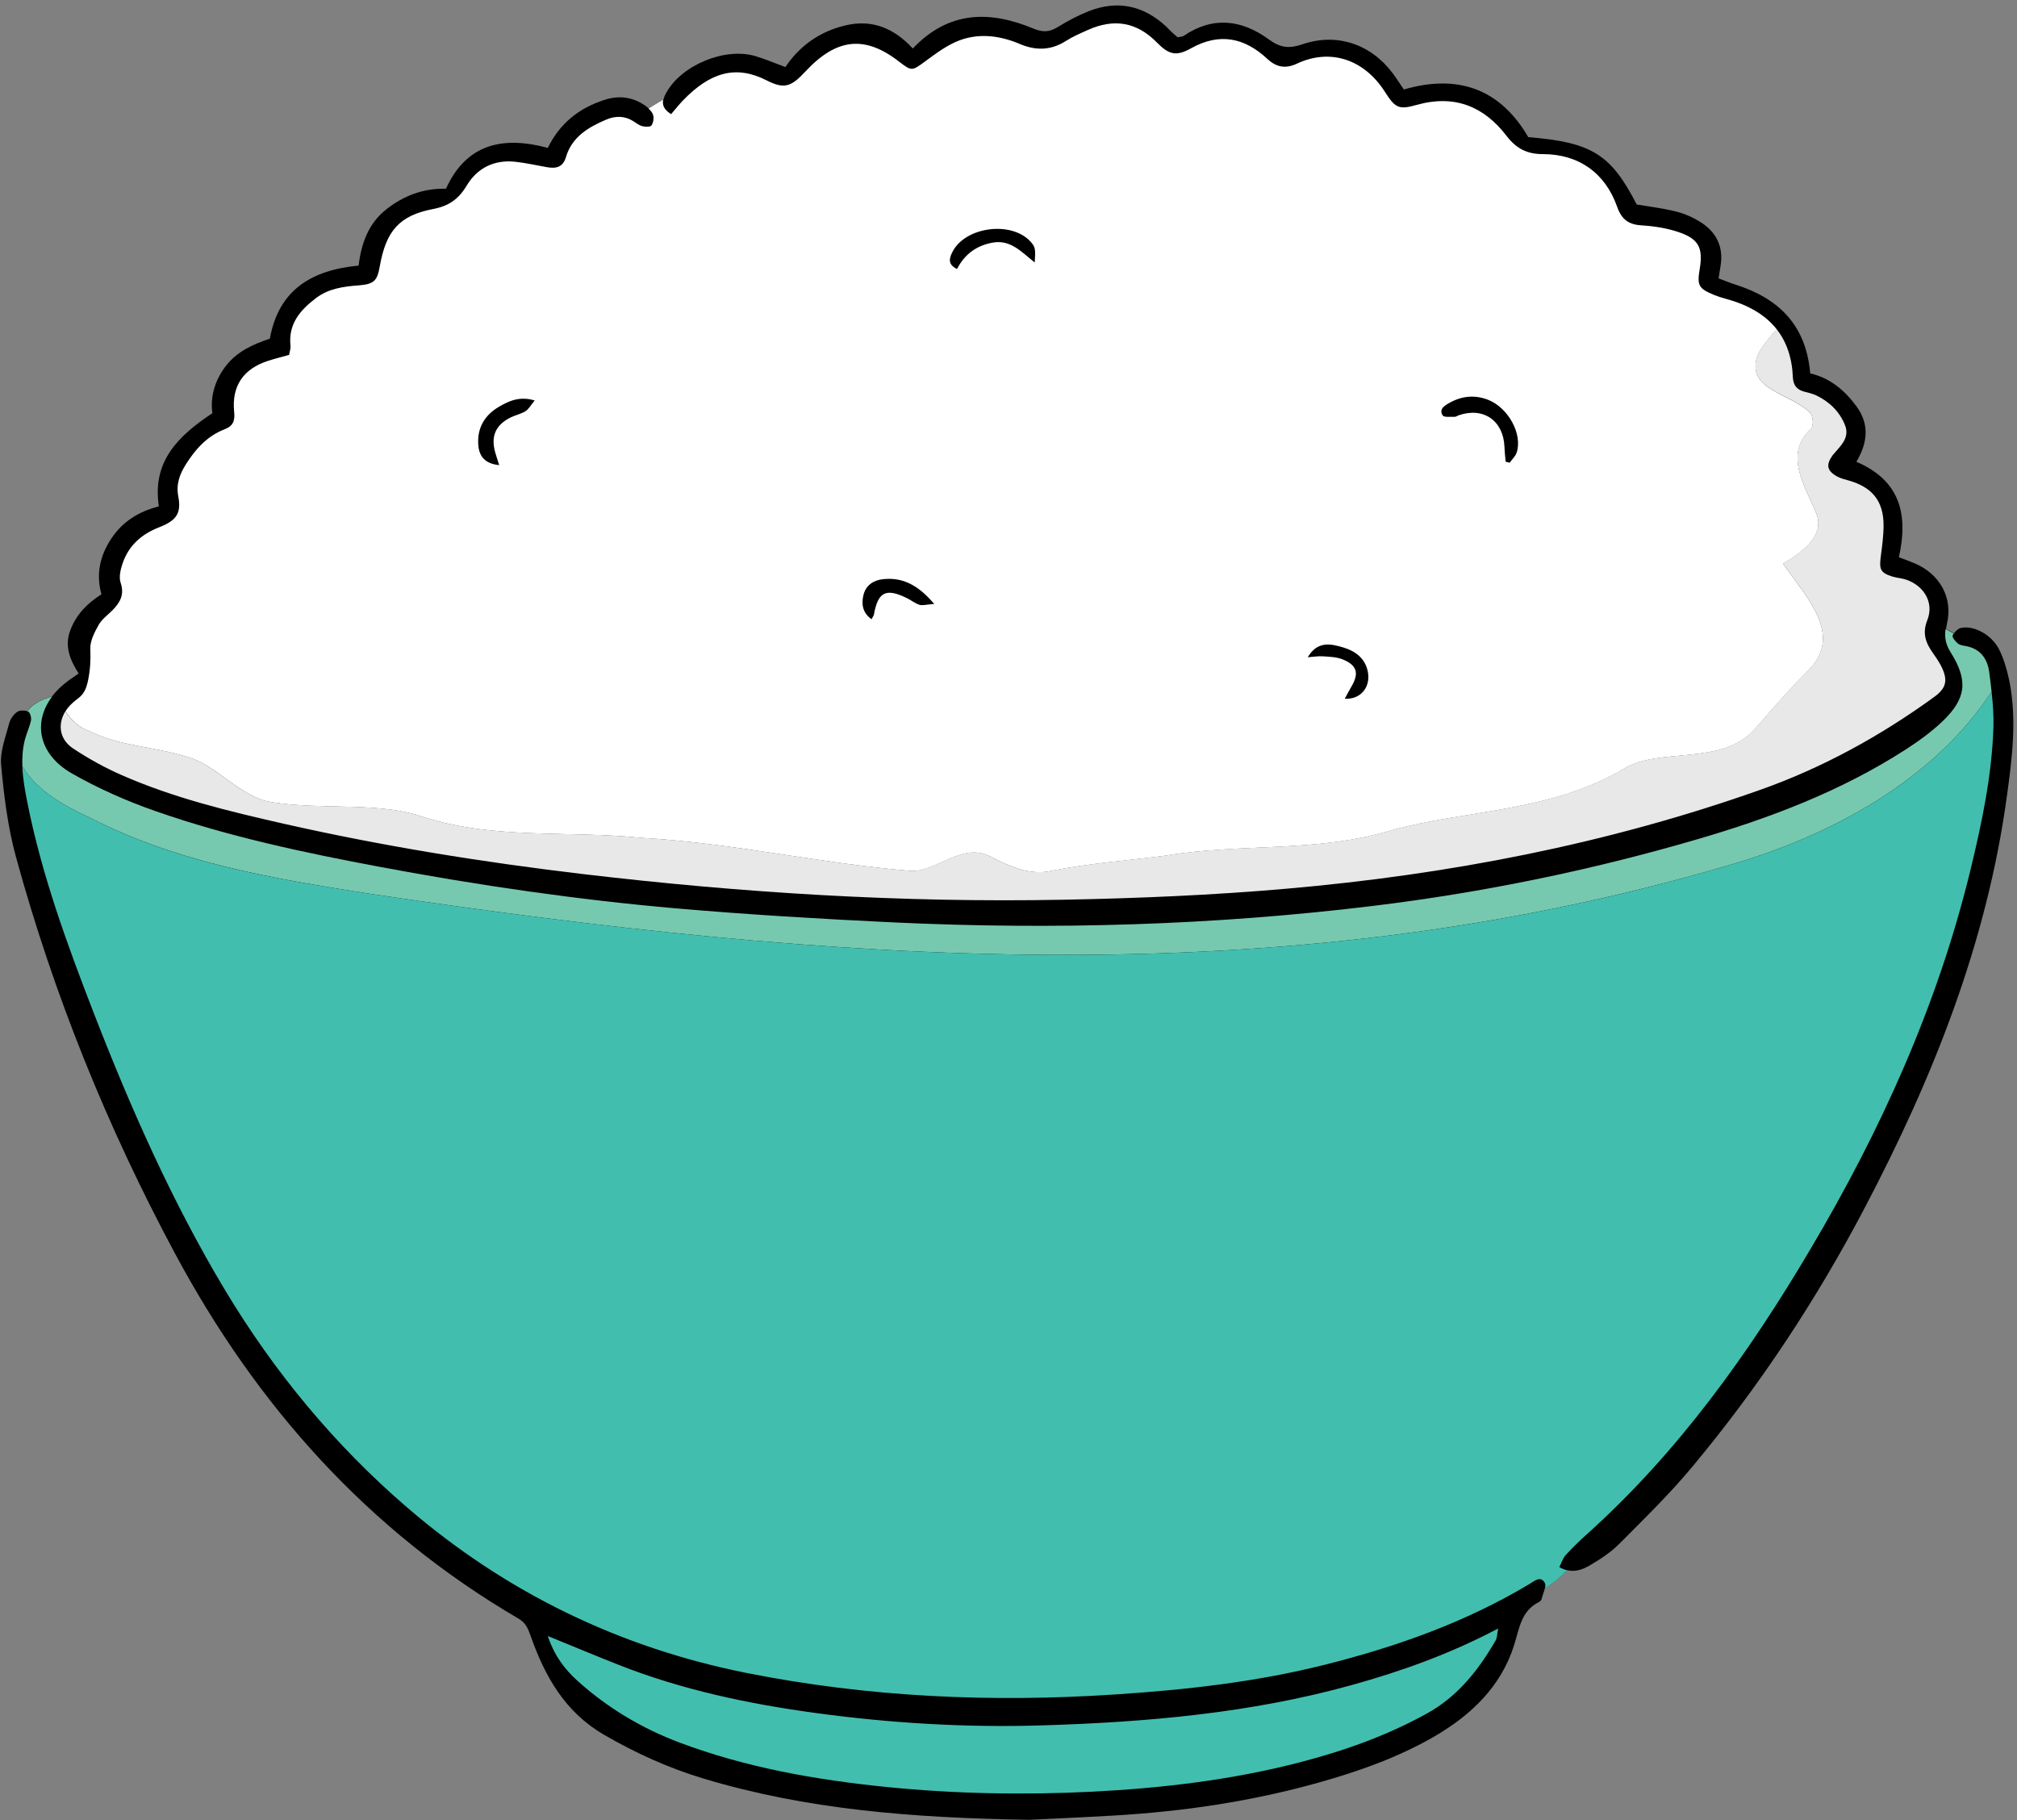
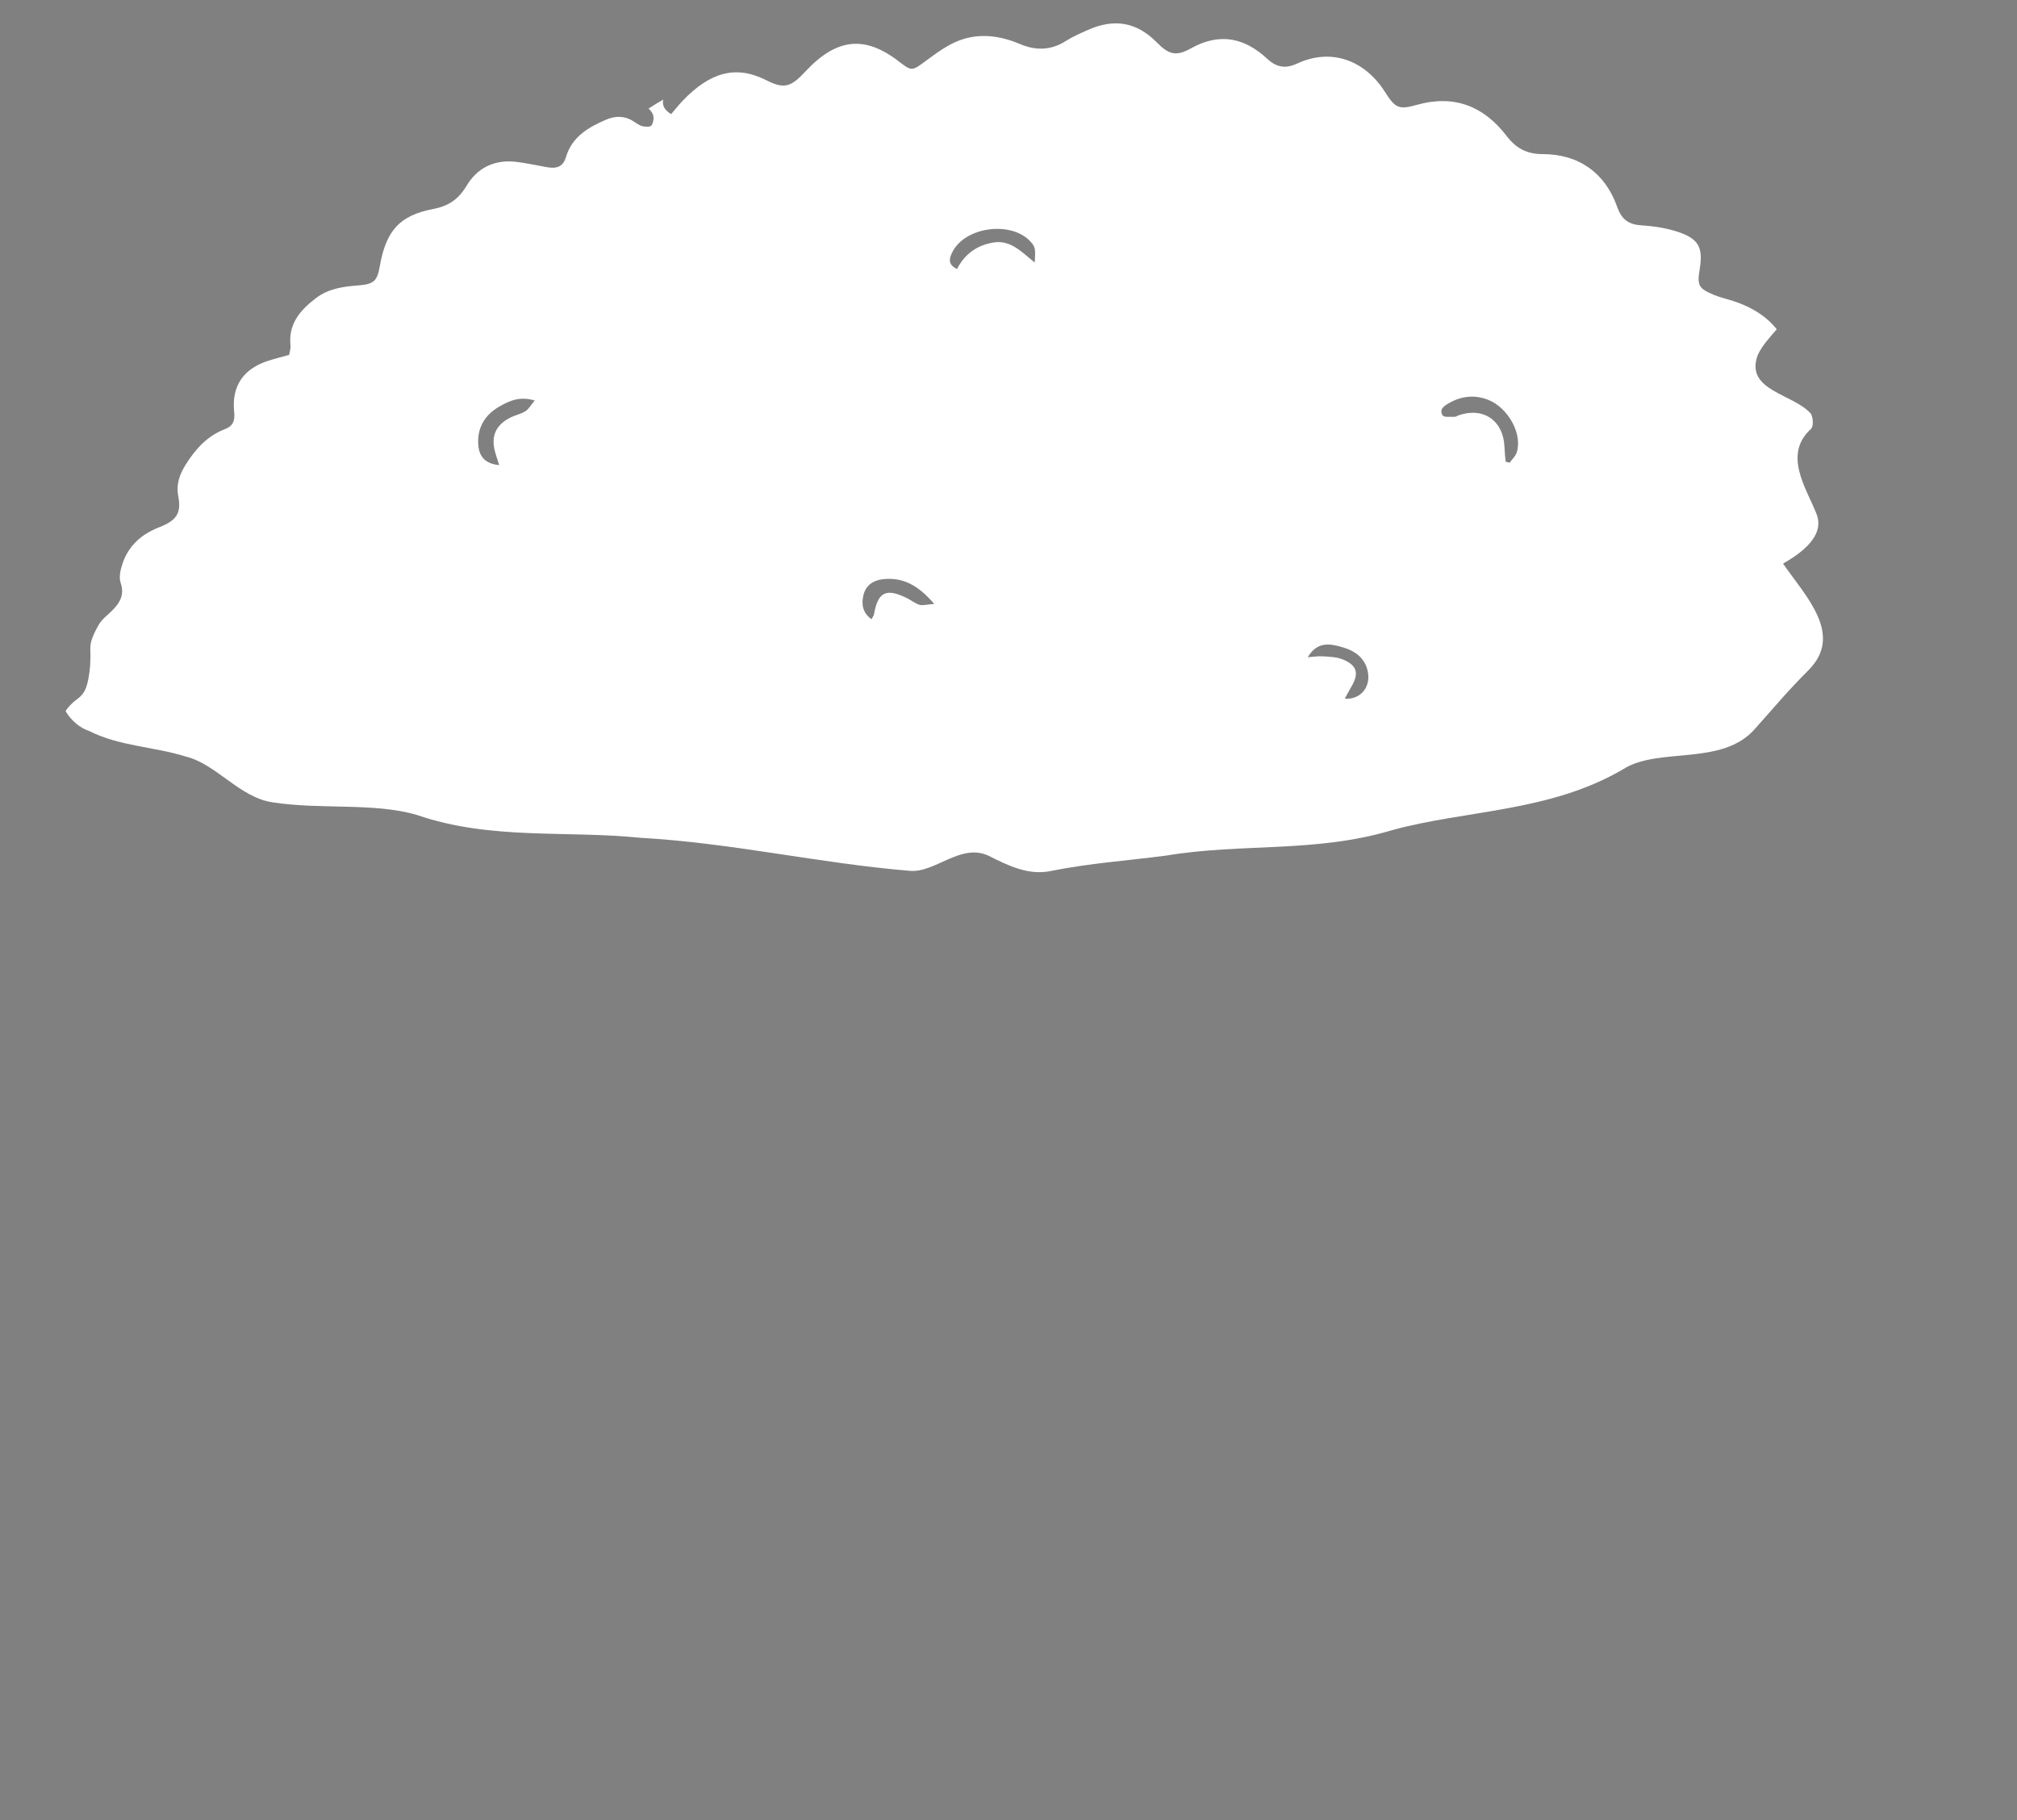
<svg xmlns="http://www.w3.org/2000/svg" height="196.3" preserveAspectRatio="xMidYMid meet" version="1.0" viewBox="-0.1 -0.6 217.5 196.3" width="217.5" zoomAndPan="magnify">
  <rect x="-0.1" y="-0.6" width="217.5" height="196.3" fill="#808080" stroke="none" />
  <g id="change1_1">
-     <path d="M216.31,85.26c-2.16,15.82-7.97,30.39-15.34,44.41c-5.23,9.96-11.41,19.31-18.61,27.94c-2.43,2.92-5.17,5.59-7.86,8.29 c-0.92,0.92-2.05,1.66-3.18,2.32c-0.72,0.42-1.52,0.73-2.44,0.51c-0.71,0.74-1.49,1.4-2.39,1.95c0,0,0-0.01,0-0.01 c-0.08,0.37-0.27,0.79-0.35,1.16c-0.03,0.13-0.16,0.27-0.28,0.33c-1.94,0.96-2.12,2.85-2.69,4.66c-1.42,4.48-4.64,7.54-8.61,9.85 c-3.89,2.25-8.11,3.74-12.41,4.95c-7.29,2.05-14.74,3.15-22.3,3.58c-3.44,0.2-6.88,0.35-8.95,0.45c-12.77-0.2-24.06-1.13-35.05-4.42 c-3.81-1.14-7.39-2.76-10.83-4.76c-4.21-2.44-6.38-6.32-7.91-10.68c-0.28-0.8-0.54-1.4-1.32-1.85 c-16.22-9.48-28.23-22.96-37.03-39.38c-7.29-13.6-13.06-27.85-17.14-42.75c-0.88-3.22-1.3-6.6-1.6-9.94 c-0.13-1.45,0.49-2.99,0.87-4.47c0.12-0.46,0.47-0.95,0.86-1.23c0.27-0.19,0.81-0.18,1.15-0.05c-0.02-0.01-0.04-0.02-0.07-0.02 c0.61-0.82,1.6-1.3,2.69-1.6c0.47-0.63,1.09-1.22,1.84-1.76c0.3-0.21,0.6-0.42,1.02-0.71c-0.92-1.45-1.57-2.95-0.88-4.71 c0.64-1.65,1.77-2.84,3.34-3.83c-0.6-2.14-0.18-4.13,1.05-5.99c1.23-1.87,3-2.95,5.14-3.49c-0.73-4.79,1.98-7.54,5.77-10.05 c-0.23-1.68,0.21-3.46,1.42-5.05c1.22-1.6,2.93-2.37,4.78-2.99c0.95-5.29,4.53-7.4,9.57-7.88c0.29-2.4,1.06-4.57,3.03-6.1 c1.85-1.44,3.93-2.24,6.39-2.19c2.23-4.91,6.23-5.69,10.98-4.4c1.33-2.71,3.42-4.31,6.11-5.18c1.57-0.51,3.04-0.32,4.39,0.62 c0.13,0.09,0.26,0.19,0.39,0.3c0.54-0.34,1.06-0.68,1.59-0.97c0.06-0.26,0.18-0.52,0.33-0.78c1.66-2.94,6.29-4.85,9.54-3.9 c1.04,0.31,2.05,0.74,3.27,1.19c1.52-2.27,3.68-3.82,6.42-4.48c2.94-0.72,5.32,0.31,7.32,2.48c3.86-4.08,8.31-4.11,13-2.15 c1.02,0.42,1.74,0.39,2.64-0.17c1.05-0.65,2.16-1.24,3.32-1.7c3.1-1.22,5.89-0.63,8.33,1.62c0.22,0.2,0.41,0.42,0.62,0.62 c0.21,0.2,0.43,0.38,0.65,0.57c0.25-0.06,0.49-0.05,0.66-0.16c3.16-2.15,6.28-1.73,9.19,0.4c1.22,0.9,2.19,1,3.59,0.52 c3.72-1.28,7.39-0.03,9.75,3.12c0.39,0.52,0.74,1.08,1.2,1.75c5.74-1.67,10.34-0.15,13.42,5.14c6.84,0.55,8.9,1.84,11.69,7.26 c1.42,0.24,2.87,0.41,4.28,0.77c0.91,0.23,1.81,0.63,2.6,1.13c1.7,1.07,2.49,2.64,2.17,4.68c-0.07,0.43-0.13,0.85-0.22,1.39 c0.66,0.24,1.25,0.5,1.87,0.69c4.6,1.47,7.57,4.33,8.01,9.56c2.09,0.47,3.69,1.78,4.98,3.54c1.46,1.99,1.19,3.96,0,5.99 c4.72,2.01,5.62,5.69,4.58,10.29c0.6,0.23,1.13,0.42,1.66,0.64c2.72,1.13,4.21,3.7,3.52,6.56c-0.04,0.18-0.07,0.35-0.1,0.52 c0.29,0.16,0.58,0.33,0.88,0.48c0,0,0,0,0,0c0.17-0.26,0.46-0.51,0.72-0.57c1.39-0.32,3.34,0.73,4.14,2.33 c0.51,1.03,0.84,2.19,1.08,3.32C217.41,76.96,216.88,81.12,216.31,85.26z" fill="inherit" />
-   </g>
+     </g>
  <g id="change2_1">
-     <path d="M2.31,82.03c-0.03-0.94,0.03-1.89,0.27-2.84c0.18-0.71,0.51-1.38,0.66-2.09c0.06-0.3-0.09-0.86-0.29-0.95 c-0.03-0.01-0.07-0.03-0.11-0.04c0.61-0.82,1.6-1.3,2.69-1.6c-2.13,2.81-1.46,6.26,2.14,8.31c2.84,1.62,5.9,2.97,8.99,4.05 c7.89,2.76,16.07,4.49,24.28,6.03c10.59,1.98,21.25,3.54,31.98,4.47c7.74,0.67,15.5,1.13,23.26,1.5c17.32,0.82,34.6,0.32,51.82-1.78 c11.8-1.44,23.41-3.82,34.82-7.15c7.9-2.3,15.57-5.2,22.53-9.68c1.41-0.91,2.8-1.91,4.01-3.06c2.57-2.46,2.8-4.4,0.9-7.43 c-0.54-0.87-0.7-1.6-0.56-2.54c0.29,0.16,0.58,0.33,0.88,0.48c-0.05,0.08-0.09,0.15-0.12,0.23c-0.07,0.19,0.28,0.61,0.53,0.83 c0.2,0.18,0.53,0.25,0.82,0.29c1.62,0.27,2.41,1.36,2.6,2.86c0.09,0.69,0.18,1.39,0.25,2.08c-6.29,9.59-17.4,15.59-28.51,18.76 c-48.46,14.24-96.92,10.4-146.48,3.01c-10.4-1.64-20.53-3.29-30.12-8.21C6.92,86.35,3.85,84.69,2.31,82.03z" fill="#76C9AF" />
-   </g>
+     </g>
  <g id="change3_1">
-     <path d="M208.43,74.59c-5.79,4.2-12,7.61-18.75,10c-16.53,5.85-33.62,9.13-51.05,10.65 c-8.03,0.7-16.1,1.04-24.16,1.19c-17.32,0.33-34.59-0.74-51.8-2.78c-10.77-1.28-21.47-3-32.05-5.39c-6-1.36-11.99-2.8-17.64-5.29 c-1.8-0.79-3.54-1.76-5.19-2.85c-1.47-0.97-1.72-2.6-0.83-4.03c0.61,1.02,1.54,1.8,2.58,2.15c3.29,1.64,6.84,1.64,10.4,2.74 c3.29,0.82,5.75,4.38,9.31,4.93c5.2,0.82,10.95,0,15.61,1.37c7.94,2.74,16.15,1.64,24.09,2.46c9.86,0.55,19.17,2.74,29.02,3.56 c2.74,0.27,5.48-3.01,8.49-1.64c2.19,1.1,4.38,2.19,6.84,1.64c4.11-0.82,8.21-1.1,12.32-1.64c8.21-1.37,16.15-0.27,24.37-2.74 c7.94-2.19,16.98-1.92,24.92-6.57c3.83-2.46,10.68-0.27,14.24-4.38c2.19-2.46,3.56-4.11,5.75-6.3c3.83-3.83-0.27-7.94-2.74-11.5 c1.92-1.1,4.65-3.01,3.56-5.48c-1.1-2.74-3.56-6.3-0.55-9.04c0.27-0.27,0.27-1.1,0-1.64c-1.92-2.19-7.12-2.46-5.75-6.3 c0.46-1.03,1.29-1.91,2.06-2.81c1.05,1.33,1.66,3.03,1.75,5.18c0.04,0.87,0.43,1.35,1.24,1.56c0.43,0.11,0.86,0.21,1.26,0.39 c1.44,0.69,2.55,1.76,3.13,3.24c0.52,1.32-0.46,2.19-1.22,3.08c-0.05,0.06-0.1,0.11-0.14,0.17c-0.73,1.04-0.59,1.67,0.55,2.29 c0.38,0.2,0.82,0.3,1.24,0.42c2.49,0.72,3.7,2.19,3.72,4.76c0.01,1.16-0.16,2.34-0.31,3.5c-0.17,1.34,0,1.69,1.27,2.09 c0.49,0.15,1.02,0.17,1.5,0.34c1.92,0.67,3,2.48,2.26,4.35c-0.59,1.49-0.14,2.52,0.66,3.64c0.34,0.48,0.67,0.97,0.92,1.5 C209.98,72.85,209.72,73.66,208.43,74.59z" fill="#E8E8E8" />
-   </g>
+     </g>
  <g id="change4_1">
    <path d="M9.55,78.25c3.29,1.64,6.84,1.64,10.4,2.74c3.29,0.82,5.75,4.38,9.31,4.93c5.2,0.82,10.95,0,15.61,1.37 c7.94,2.74,16.15,1.64,24.09,2.46c9.86,0.55,19.17,2.74,29.02,3.56c2.74,0.27,5.48-3.01,8.49-1.64c2.19,1.1,4.38,2.19,6.84,1.64 c4.11-0.82,8.21-1.1,12.32-1.64c8.21-1.37,16.15-0.27,24.37-2.74c7.94-2.19,16.98-1.92,24.92-6.57c3.83-2.46,10.68-0.27,14.24-4.38 c2.19-2.46,3.56-4.11,5.75-6.3c3.83-3.83-0.27-7.94-2.74-11.5c1.92-1.1,4.65-3.01,3.56-5.48c-1.1-2.74-3.56-6.3-0.55-9.04 c0.27-0.27,0.27-1.1,0-1.64c-1.92-2.19-7.12-2.46-5.75-6.3c0.46-1.03,1.29-1.91,2.06-2.81c-1.25-1.59-3.13-2.65-5.5-3.29 c-0.42-0.11-0.85-0.25-1.25-0.41c-1.69-0.71-1.85-1.01-1.55-2.83c0.37-2.27-0.11-3.23-2.34-3.97c-1.24-0.41-2.57-0.62-3.87-0.7 c-1.43-0.08-2.2-0.6-2.7-2.02c-1.3-3.67-4.17-5.67-8.01-5.67c-1.71,0-2.86-0.6-3.9-1.95c-2.45-3.21-5.64-4.5-9.69-3.36 c-1.92,0.54-2.31,0.37-3.43-1.39c-2.22-3.5-5.87-4.75-9.49-3.06c-1.19,0.56-2.19,0.43-3.2-0.51c-2.45-2.29-5.15-2.86-8.23-1.14 c-1.59,0.89-2.38,0.7-3.69-0.64c-2.18-2.22-4.65-2.59-7.43-1.34c-0.8,0.36-1.62,0.71-2.36,1.18c-1.63,1.04-3.25,1.07-5.01,0.32 c-2.08-0.88-4.3-1.18-6.44-0.39c-1.33,0.49-2.54,1.4-3.71,2.26c-1.43,1.05-1.46,1.11-2.82,0.06C93.17,3.18,90.12,3.5,86.76,7.1 c-1.55,1.67-2.28,1.94-4.21,0.96c-3.28-1.67-6.06-0.89-9.02,2.19c-0.43,0.45-0.82,0.95-1.26,1.46c-0.81-0.5-0.97-1.03-0.85-1.57 c-0.53,0.3-1.05,0.63-1.59,0.97c0.21,0.19,0.4,0.41,0.48,0.64c0.13,0.34,0.05,0.86-0.15,1.17c-0.11,0.18-0.66,0.17-0.98,0.09 c-0.34-0.08-0.65-0.32-0.96-0.52c-0.95-0.62-1.97-0.61-2.95-0.19c-1.92,0.82-3.69,1.85-4.34,4.04c-0.33,1.11-1.08,1.26-2.05,1.09 c-1.15-0.2-2.3-0.47-3.46-0.59c-2.26-0.23-4.08,0.7-5.21,2.6c-0.87,1.45-1.93,2.18-3.6,2.5c-3.66,0.7-5.09,2.37-5.76,6.2 c-0.28,1.57-0.63,1.91-2.32,2.04c-1.63,0.12-3.22,0.35-4.56,1.37c-1.7,1.29-3.01,2.8-2.74,5.16c0.03,0.27-0.09,0.57-0.15,0.96 c-0.77,0.22-1.53,0.4-2.29,0.65c-2.65,0.86-3.92,2.71-3.64,5.48c0.1,0.96-0.1,1.54-1.02,1.89c-1.87,0.72-3.13,2.12-4.17,3.76 c-0.68,1.08-1.09,2.14-0.83,3.51c0.34,1.81-0.22,2.58-2.06,3.3c-1.88,0.73-3.28,1.95-3.94,3.87c-0.23,0.66-0.43,1.5-0.22,2.12 c0.43,1.28-0.06,2.12-0.87,2.95c-0.51,0.52-1.16,0.97-1.5,1.59c-0.45,0.8-0.94,1.74-0.9,2.6c0.05,1.16-0.01,2.22-0.24,3.37 C9.22,73.6,9,74.2,8.33,74.71c-0.41,0.31-0.81,0.64-1.12,1.04c-0.09,0.11-0.16,0.23-0.24,0.34C7.58,77.12,8.51,77.9,9.55,78.25z M156.17,42.86c1.35-0.76,2.75-0.91,4.21-0.34c2.15,0.85,3.72,3.68,3.07,5.68c-0.13,0.41-0.5,0.73-0.76,1.1 c-0.14-0.04-0.29-0.07-0.43-0.11c-0.05-0.53-0.11-1.06-0.13-1.6c-0.11-2.84-2.28-4.33-4.95-3.4c-0.14,0.05-0.27,0.16-0.41,0.16 c-0.45-0.02-1.15,0.08-1.3-0.15C155.04,43.53,155.65,43.16,156.17,42.86z M144.74,69.22c1.33,0.4,2.38,1.18,2.66,2.63 c0.32,1.66-0.79,3.01-2.49,2.9c0.26-0.48,0.48-0.9,0.72-1.31c0.84-1.42,0.61-2.29-0.92-2.92c-0.65-0.27-1.41-0.29-2.13-0.34 c-0.55-0.04-1.11,0.06-1.66,0.1C141.95,68.53,143.35,68.8,144.74,69.22z M102.54,26.7c1.34-2.93,6.68-3.57,8.65-1.05 c0.34,0.44,0.38,0.67,0.29,2.06c-1.43-1.13-2.6-2.51-4.57-2.14c-1.76,0.33-3.01,1.28-3.81,2.84 C102.12,27.94,102.25,27.32,102.54,26.7z M93.02,63.53c0.26-1.01,1.06-1.56,2.1-1.67c2.14-0.23,3.8,0.65,5.52,2.67 c-0.85,0.06-1.26,0.2-1.6,0.09c-0.48-0.15-0.89-0.5-1.35-0.72c-2.25-1.11-3.12-0.67-3.55,1.77c-0.02,0.13-0.13,0.25-0.26,0.51 C92.89,65.48,92.77,64.5,93.02,63.53z M53.75,43.24c1.06-0.61,2.2-1.14,3.81-0.65c-0.41,0.49-0.64,0.92-0.99,1.15 c-0.49,0.31-1.09,0.42-1.61,0.68c-1.63,0.81-2.16,2.06-1.65,3.8c0.11,0.39,0.24,0.77,0.42,1.34c-1.53-0.15-2.15-0.94-2.25-2.13 C51.32,45.57,52.16,44.15,53.75,43.24z" fill="#FFF" />
  </g>
  <g id="change5_1">
-     <path d="M214.66,74c0.14,1.27,0.24,2.54,0.2,3.8c-0.17,5.29-1.27,10.46-2.52,15.59 c-3.54,14.5-9.65,27.95-17.22,40.73c-6.66,11.26-14.24,21.86-24.05,30.69c-0.82,0.73-1.61,1.5-2.35,2.31 c-0.3,0.33-0.44,0.82-0.67,1.28c0.29,0.17,0.57,0.27,0.84,0.34c-0.71,0.74-1.49,1.4-2.39,1.95c0.05-0.24,0.07-0.46-0.03-0.61 c-0.46-0.79-1.14-0.16-1.69,0.17c-6.85,4.1-14.3,6.74-21.99,8.67c-7.41,1.87-14.97,2.71-22.59,3.21 c-13.38,0.89-26.66,0.3-39.82-2.32c-13.73-2.74-25.95-8.7-36.53-17.8c-7.83-6.73-14.37-14.63-19.7-23.51 c-5.67-9.46-10.12-19.5-14.1-29.75C7.16,101.3,4.41,93.8,2.85,85.94c-0.26-1.3-0.5-2.6-0.54-3.91c1.54,2.66,4.61,4.32,7.24,5.53 c9.58,4.93,19.71,6.57,30.12,8.21c49.56,7.39,98.02,11.23,146.48-3.01C197.26,89.59,208.37,83.59,214.66,74z M62.17,180.66 c3.25,2.93,6.94,5.13,11.03,6.67c7.19,2.7,14.68,4.01,22.27,4.78c7.38,0.74,14.78,0.88,22.19,0.51c7.55-0.38,15.04-1.26,22.37-3.16 c4.76-1.23,9.37-2.86,13.7-5.25c3.35-1.84,5.58-4.68,7.44-7.88c0.18-0.31,0.17-0.73,0.28-1.31c-5.18,2.74-10.43,4.61-15.79,6.1 c-10.94,3.04-22.18,4.01-33.48,4.35c-8.15,0.25-16.27-0.24-24.34-1.34c-7.27-0.99-14.43-2.5-21.28-5.21 c-2.43-0.96-4.84-1.97-7.59-3.09C59.69,177.98,60.79,179.41,62.17,180.66z" fill="#42BEAF" />
-   </g>
+     </g>
</svg>